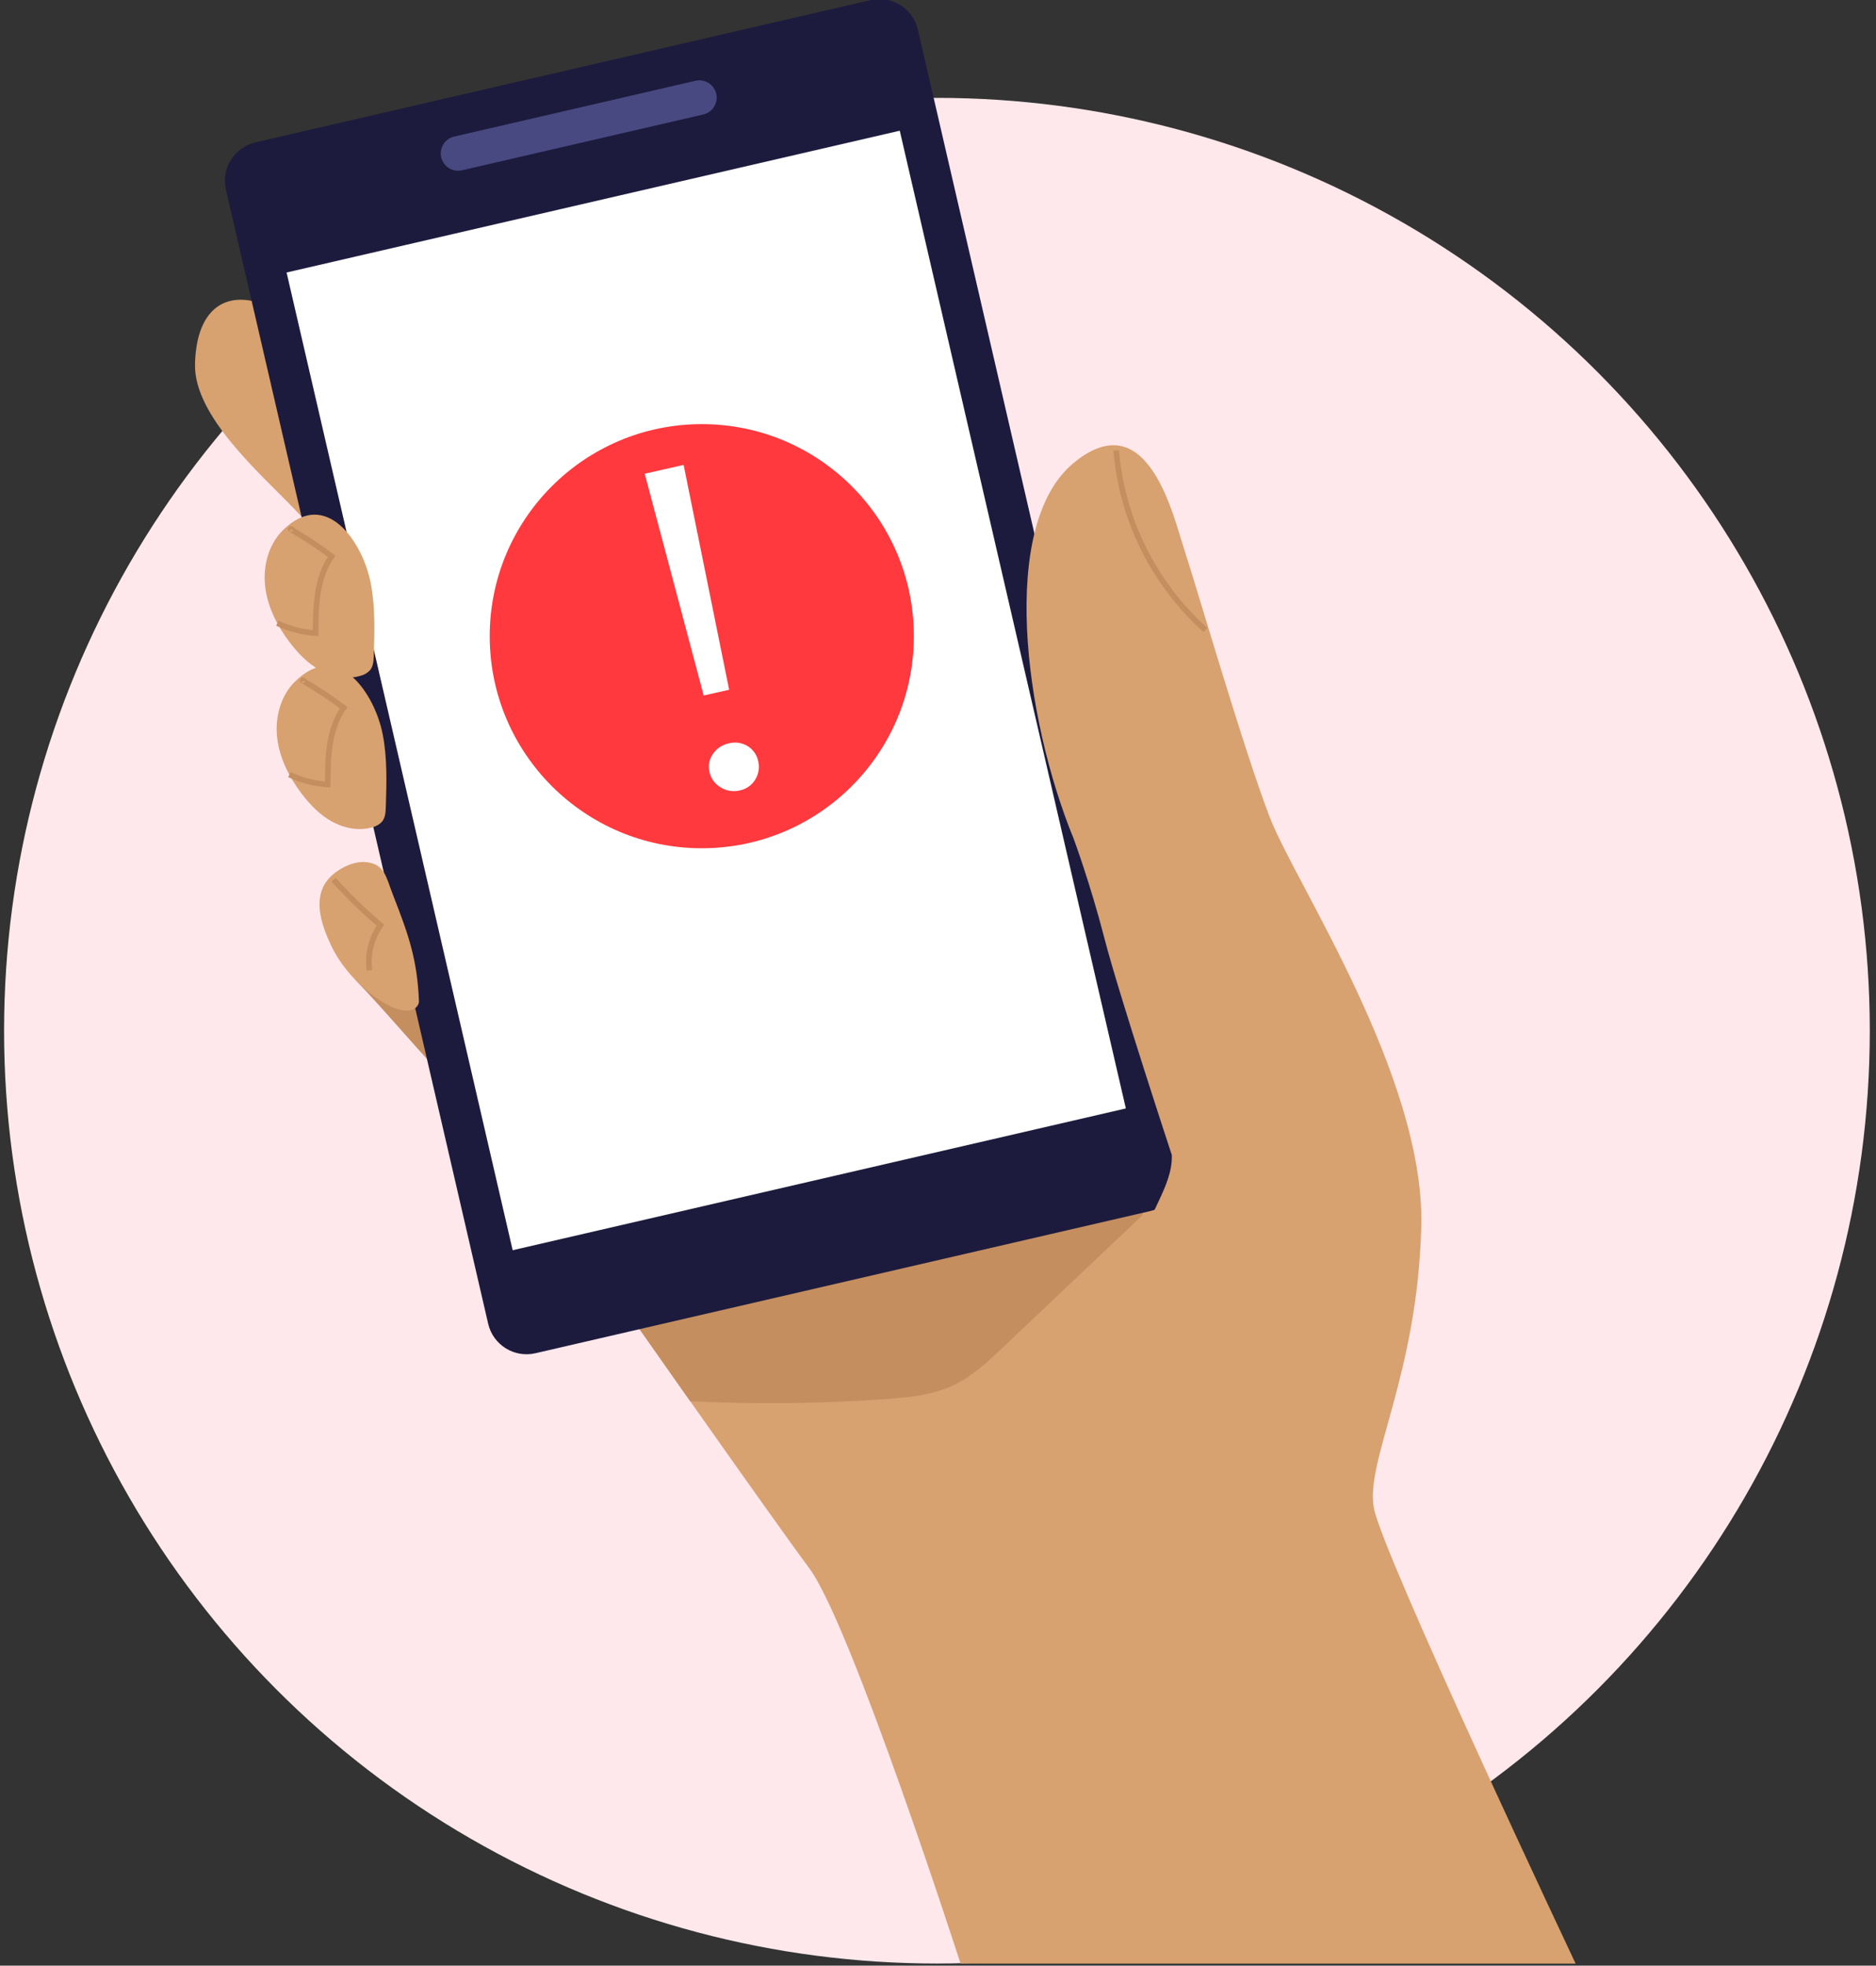
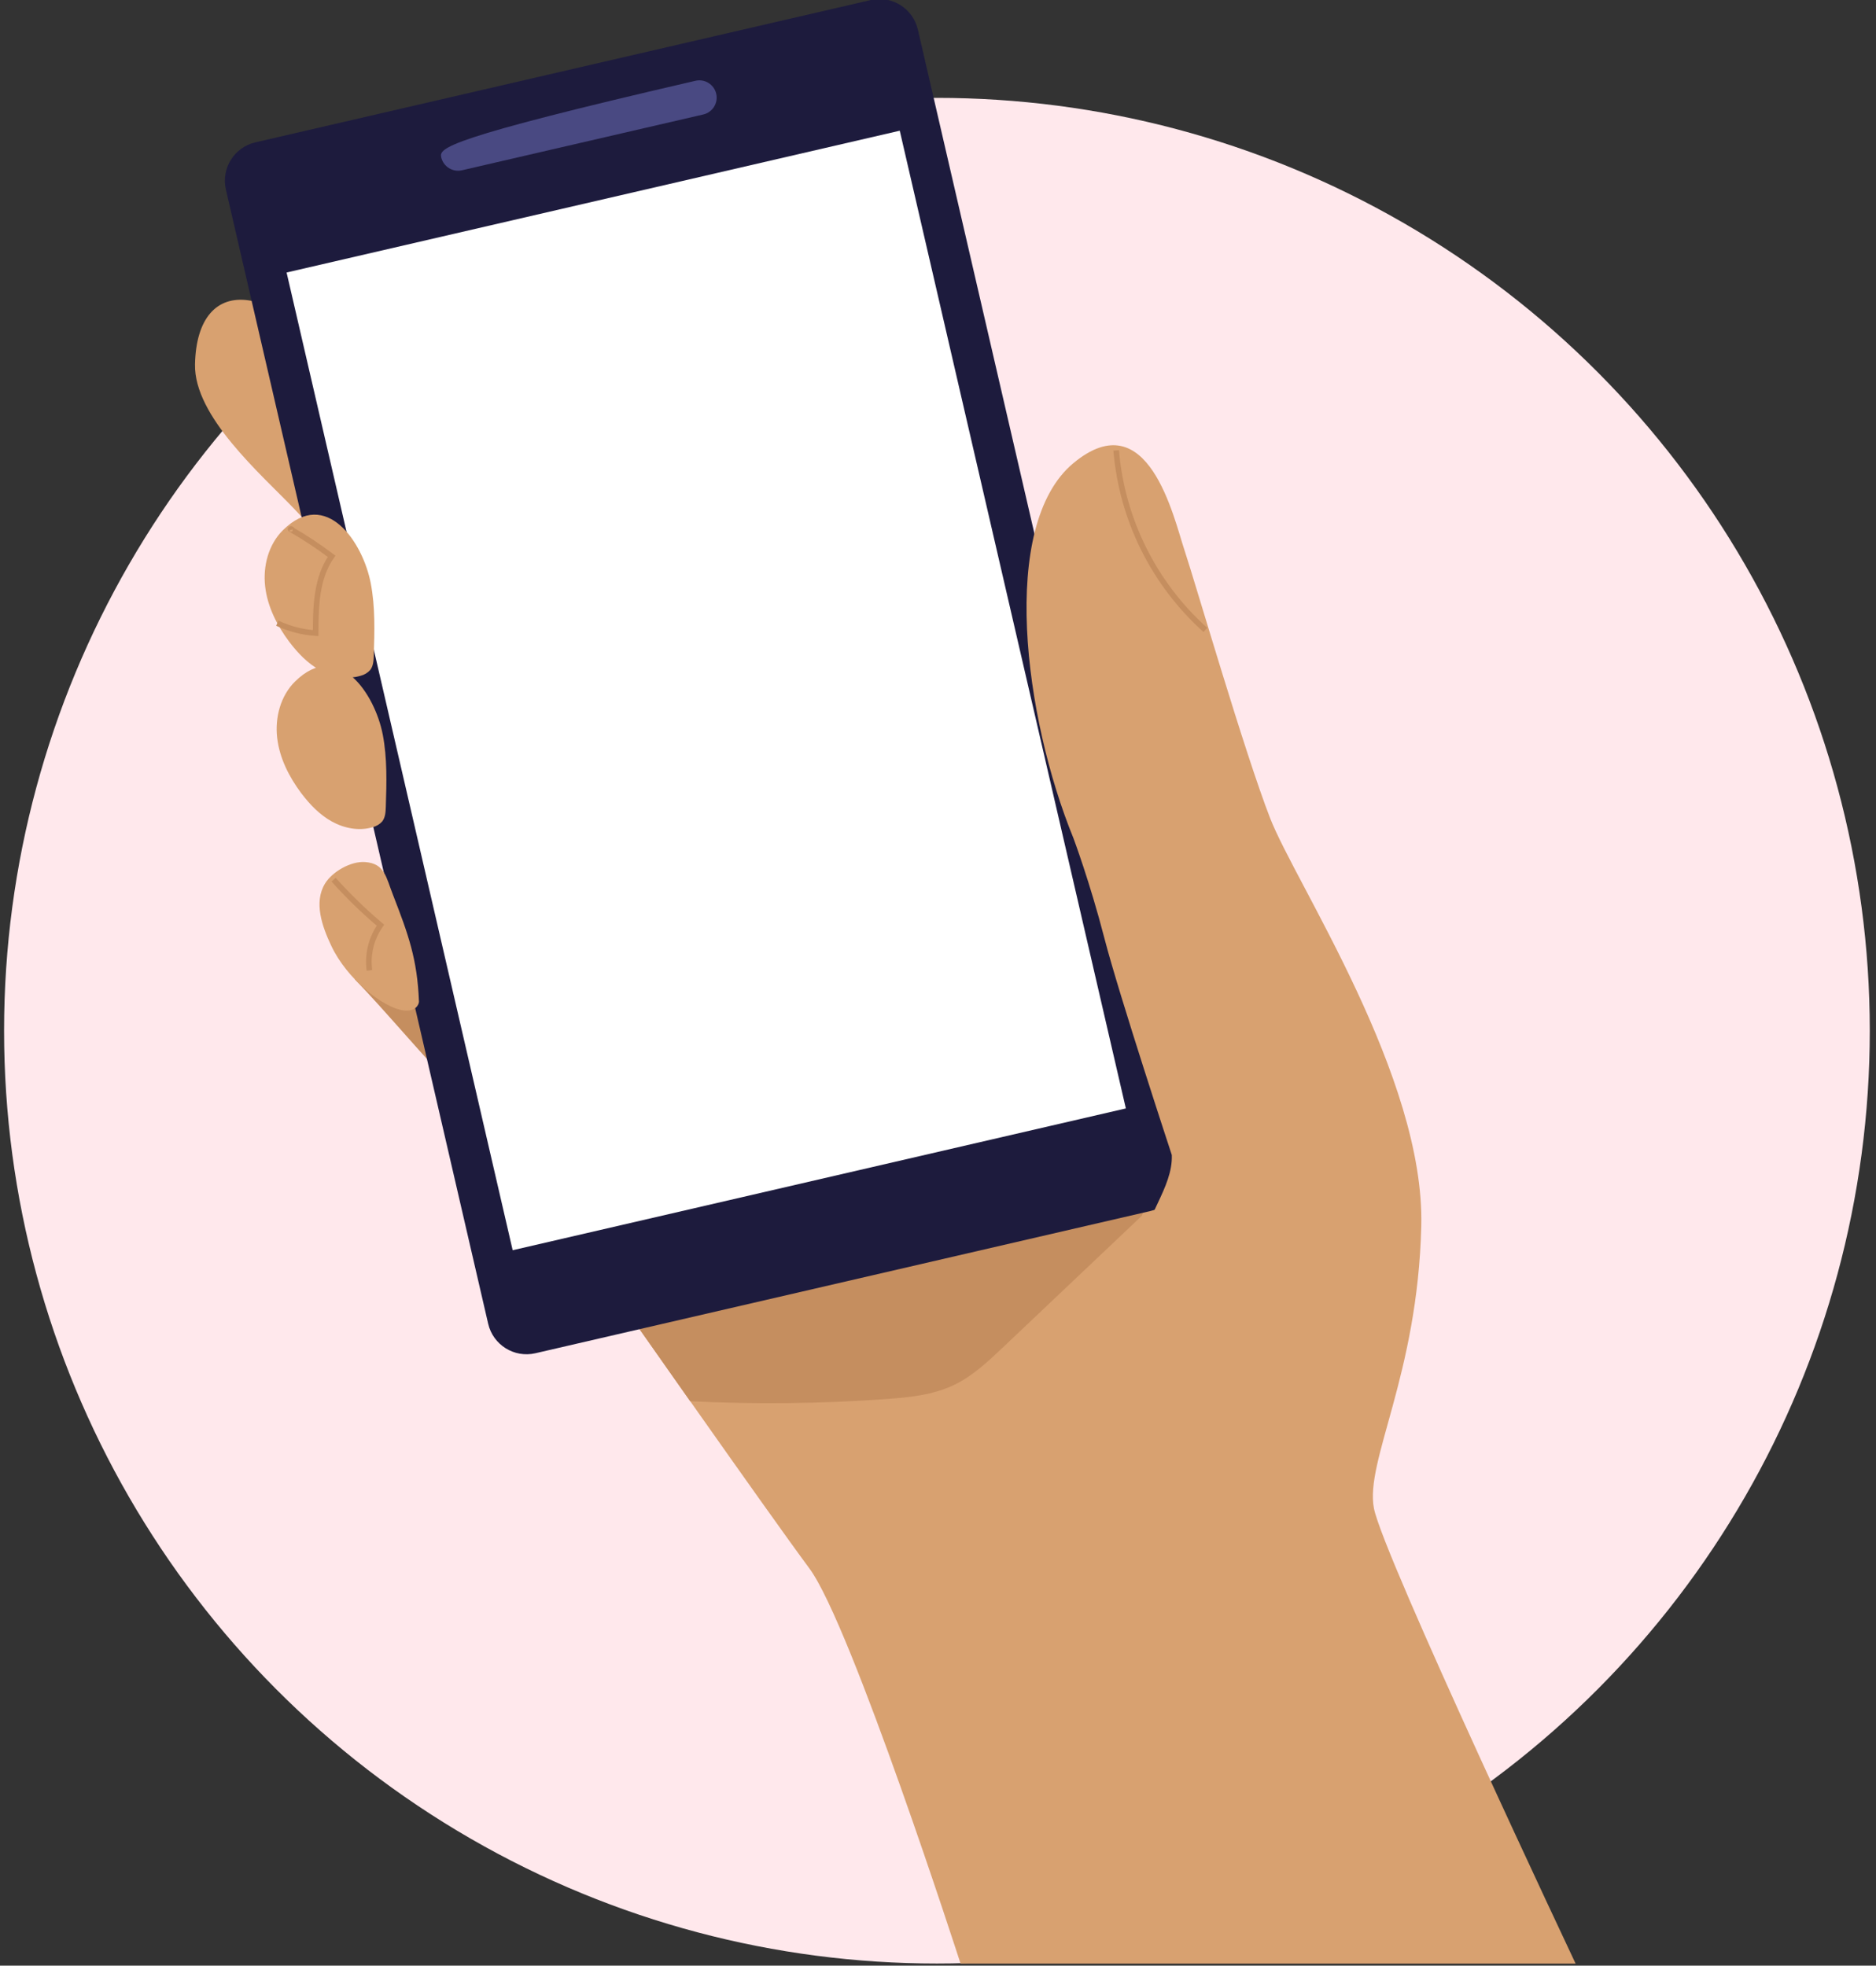
<svg xmlns="http://www.w3.org/2000/svg" width="230" height="241" viewBox="0 0 230 241" fill="none">
  <rect x="0" y="0" width="230" height="241" fill="#333333" stroke="none" />
  <circle cx="114.869" cy="126.369" r="114.369" fill="#FFE8EC" />
  <g clip-path="url(#clip0_7487_66336)">
    <path d="M174.251 150.324C173.805 168.632 167.329 179.124 168.446 184.929C169.563 190.734 193.172 240.747 193.172 240.747H117.765C117.765 240.747 104.368 199.22 99.234 192.298C94.1 185.376 75.343 158.585 75.343 158.585L143.663 141.62" fill="#D8A170" />
    <path d="M44.807 48.593C34.181 33.798 24.145 33.3 23.908 44.677C23.777 51.049 31.999 58.135 36.032 62.348C40.169 66.681 47.065 75.088 47.065 75.088" fill="#D8A170" />
    <path d="M43.515 120.084C46.989 123.654 51.818 129.433 55.292 133.001C56.965 134.724 58.831 136.543 61.215 136.846C61.542 136.909 61.88 136.875 62.188 136.747C62.71 136.486 62.893 135.804 62.971 135.212C63.402 131.8 62.564 128.319 61.108 125.202C59.651 122.086 57.602 119.29 55.496 116.573C53.298 113.736 50.745 110.784 47.232 110.048" fill="#C58E5F" />
    <path d="M139.98 149.072L142.779 141.904L142.815 141.829L75.336 158.588C75.336 158.588 79.595 164.672 84.612 171.793C92.61 172.191 100.625 172.104 108.612 171.532C111.455 171.328 114.354 171.044 116.936 169.817C119.23 168.723 121.112 166.946 122.96 165.197L139.98 149.072Z" fill="#C58E5F" />
    <path d="M106.739 0.01L31.313 17.452C28.715 18.052 27.095 20.646 27.696 23.244L59.85 162.296C60.451 164.894 63.044 166.514 65.642 165.913L141.068 148.472C143.666 147.871 145.286 145.277 144.685 142.679L112.531 3.627C111.93 1.029 109.337 -0.59 106.739 0.01Z" fill="#1D1B3D" />
    <path d="M110.312 16.026L35.136 33.41L62.854 153.282L138.031 135.899L110.312 16.026Z" fill="white" />
-     <path d="M86.041 104C100.4 104 112.041 92.359 112.041 78C112.041 63.641 100.4 52 86.041 52C71.682 52 60.041 63.641 60.041 78C60.041 92.359 71.682 104 86.041 104Z" fill="#FF393D" />
    <path d="M90.685 96.914C90.29 97.01 89.879 97.026 89.477 96.96C89.075 96.895 88.691 96.75 88.349 96.534C88.007 96.335 87.71 96.069 87.476 95.753C87.243 95.437 87.078 95.077 86.991 94.696C86.892 94.316 86.876 93.92 86.945 93.533C87.014 93.147 87.166 92.779 87.391 92.456C87.611 92.122 87.896 91.835 88.229 91.609C88.562 91.384 88.937 91.226 89.332 91.143C89.721 91.038 90.127 91.012 90.526 91.068C90.925 91.124 91.308 91.259 91.651 91.467C91.986 91.671 92.274 91.941 92.498 92.259C92.723 92.578 92.878 92.938 92.955 93.318C93.143 94.075 93.02 94.875 92.613 95.545C92.41 95.895 92.133 96.199 91.8 96.435C91.468 96.671 91.088 96.835 90.685 96.914ZM86.27 85.271L79.041 58.081L83.813 57L89.394 84.566L86.27 85.271Z" fill="white" />
-     <path d="M85.264 9.905L55.684 16.745C54.542 17.009 53.83 18.148 54.094 19.289C54.358 20.43 55.497 21.141 56.639 20.877L86.22 14.037C87.362 13.773 88.073 12.634 87.809 11.493C87.545 10.352 86.406 9.641 85.264 9.905Z" fill="#494982" />
+     <path d="M85.264 9.905C54.542 17.009 53.83 18.148 54.094 19.289C54.358 20.43 55.497 21.141 56.639 20.877L86.22 14.037C87.362 13.773 88.073 12.634 87.809 11.493C87.545 10.352 86.406 9.641 85.264 9.905Z" fill="#494982" />
    <path d="M174.251 150.324C174.697 132.017 158.851 108.351 155.719 100.312C152.587 92.273 146.565 71.512 145.226 67.479C143.887 63.447 140.76 49.185 131.606 56.778C122.453 64.371 125.577 88.034 131.606 102.768C131.606 102.768 133.616 108.127 135.402 115.036C137.187 121.945 143.663 141.604 143.663 141.604C143.824 145.613 140.134 149.434 139.935 153.449" fill="#D8A170" />
    <path d="M51.366 122.796C51.379 123.091 50.988 124.101 49.445 123.879C46.961 123.537 42.56 120.065 40.623 115.978C39.48 113.564 38.454 110.627 39.84 108.341C40.72 106.882 43.019 105.556 44.768 105.691C47.172 105.877 47.318 107.519 48.19 109.74C50.072 114.576 51.163 117.607 51.366 122.796Z" fill="#D8A170" />
    <path d="M34.693 64.997C32.918 66.749 32.224 69.406 32.506 71.885C32.788 74.365 33.954 76.67 35.45 78.671C36.494 80.05 37.705 81.326 39.216 82.161C40.727 82.996 42.554 83.349 44.207 82.853C44.66 82.743 45.069 82.499 45.381 82.153C45.768 81.665 45.804 80.995 45.825 80.371C45.922 77.406 46.013 74.409 45.452 71.496C44.494 66.519 40.01 59.753 34.693 64.997Z" fill="#D8A170" />
    <path d="M147.779 77.233C141.463 71.557 137.551 63.684 136.843 55.222" stroke="#C58E5F" stroke-width="0.686" stroke-miterlimit="10" />
    <path d="M34.004 76.406C35.48 77.105 37.074 77.517 38.703 77.622C38.703 74.362 38.784 70.873 40.655 68.2C39.054 66.996 37.382 65.89 35.646 64.89C35.56 64.841 35.758 64.827 35.787 64.924" stroke="#C58E5F" stroke-width="0.686" stroke-miterlimit="10" />
    <path d="M36.17 83.56C34.393 85.312 33.698 87.971 33.98 90.448C34.262 92.925 35.429 95.235 36.924 97.235C37.968 98.615 39.182 99.892 40.691 100.724C42.199 101.557 44.029 101.915 45.681 101.419C46.135 101.308 46.544 101.064 46.856 100.717C47.242 100.228 47.279 99.56 47.3 98.936C47.396 95.969 47.487 92.972 46.926 90.062C45.968 85.085 41.487 78.317 36.17 83.56Z" fill="#D8A170" />
-     <path d="M35.481 94.972C36.957 95.669 38.551 96.081 40.179 96.188C40.179 92.928 40.26 89.436 42.132 86.766C40.531 85.561 38.858 84.456 37.123 83.456C37.037 83.406 37.235 83.393 37.264 83.49" stroke="#C58E5F" stroke-width="0.686" stroke-miterlimit="10" />
    <path d="M45.293 118.974C45.03 117.023 45.512 115.045 46.643 113.433C44.603 111.707 42.685 109.844 40.9 107.855" stroke="#C58E5F" stroke-width="0.686" stroke-miterlimit="10" />
  </g>
  <defs>
    <clipPath id="clip0_7487_66336">
      <rect width="169.266" height="240.747" fill="white" transform="translate(23.908)" />
    </clipPath>
  </defs>
</svg>